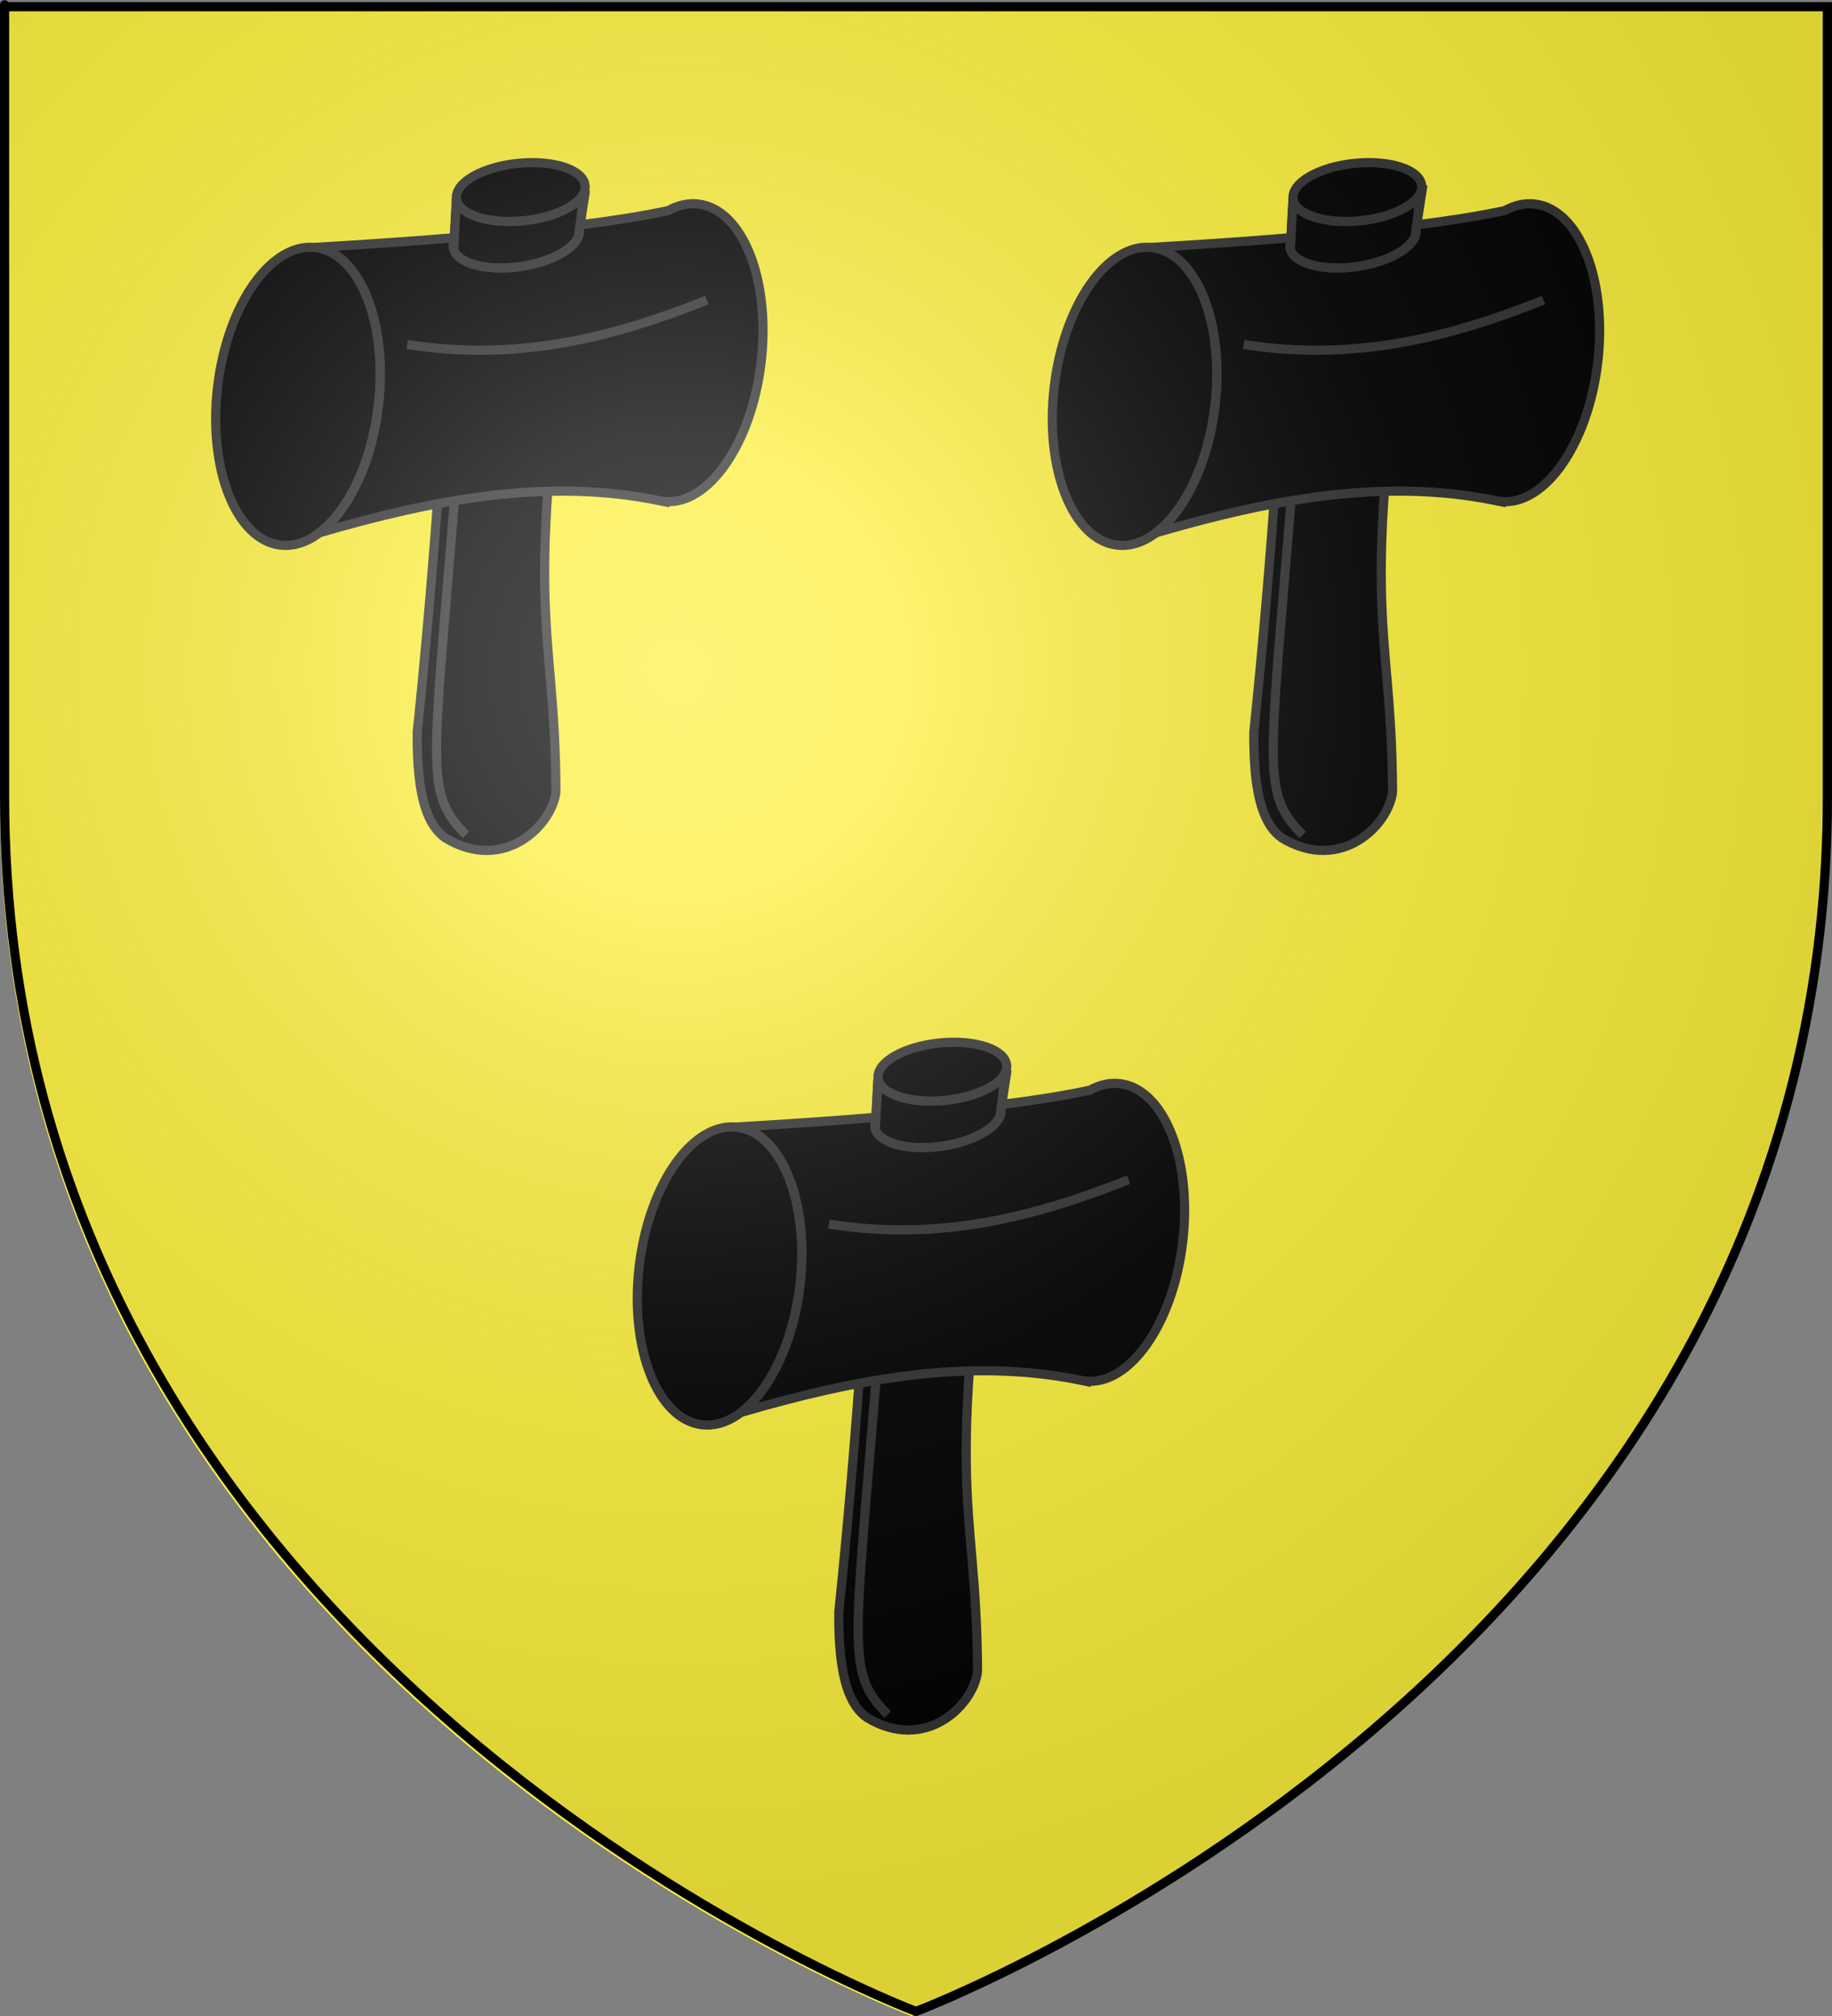
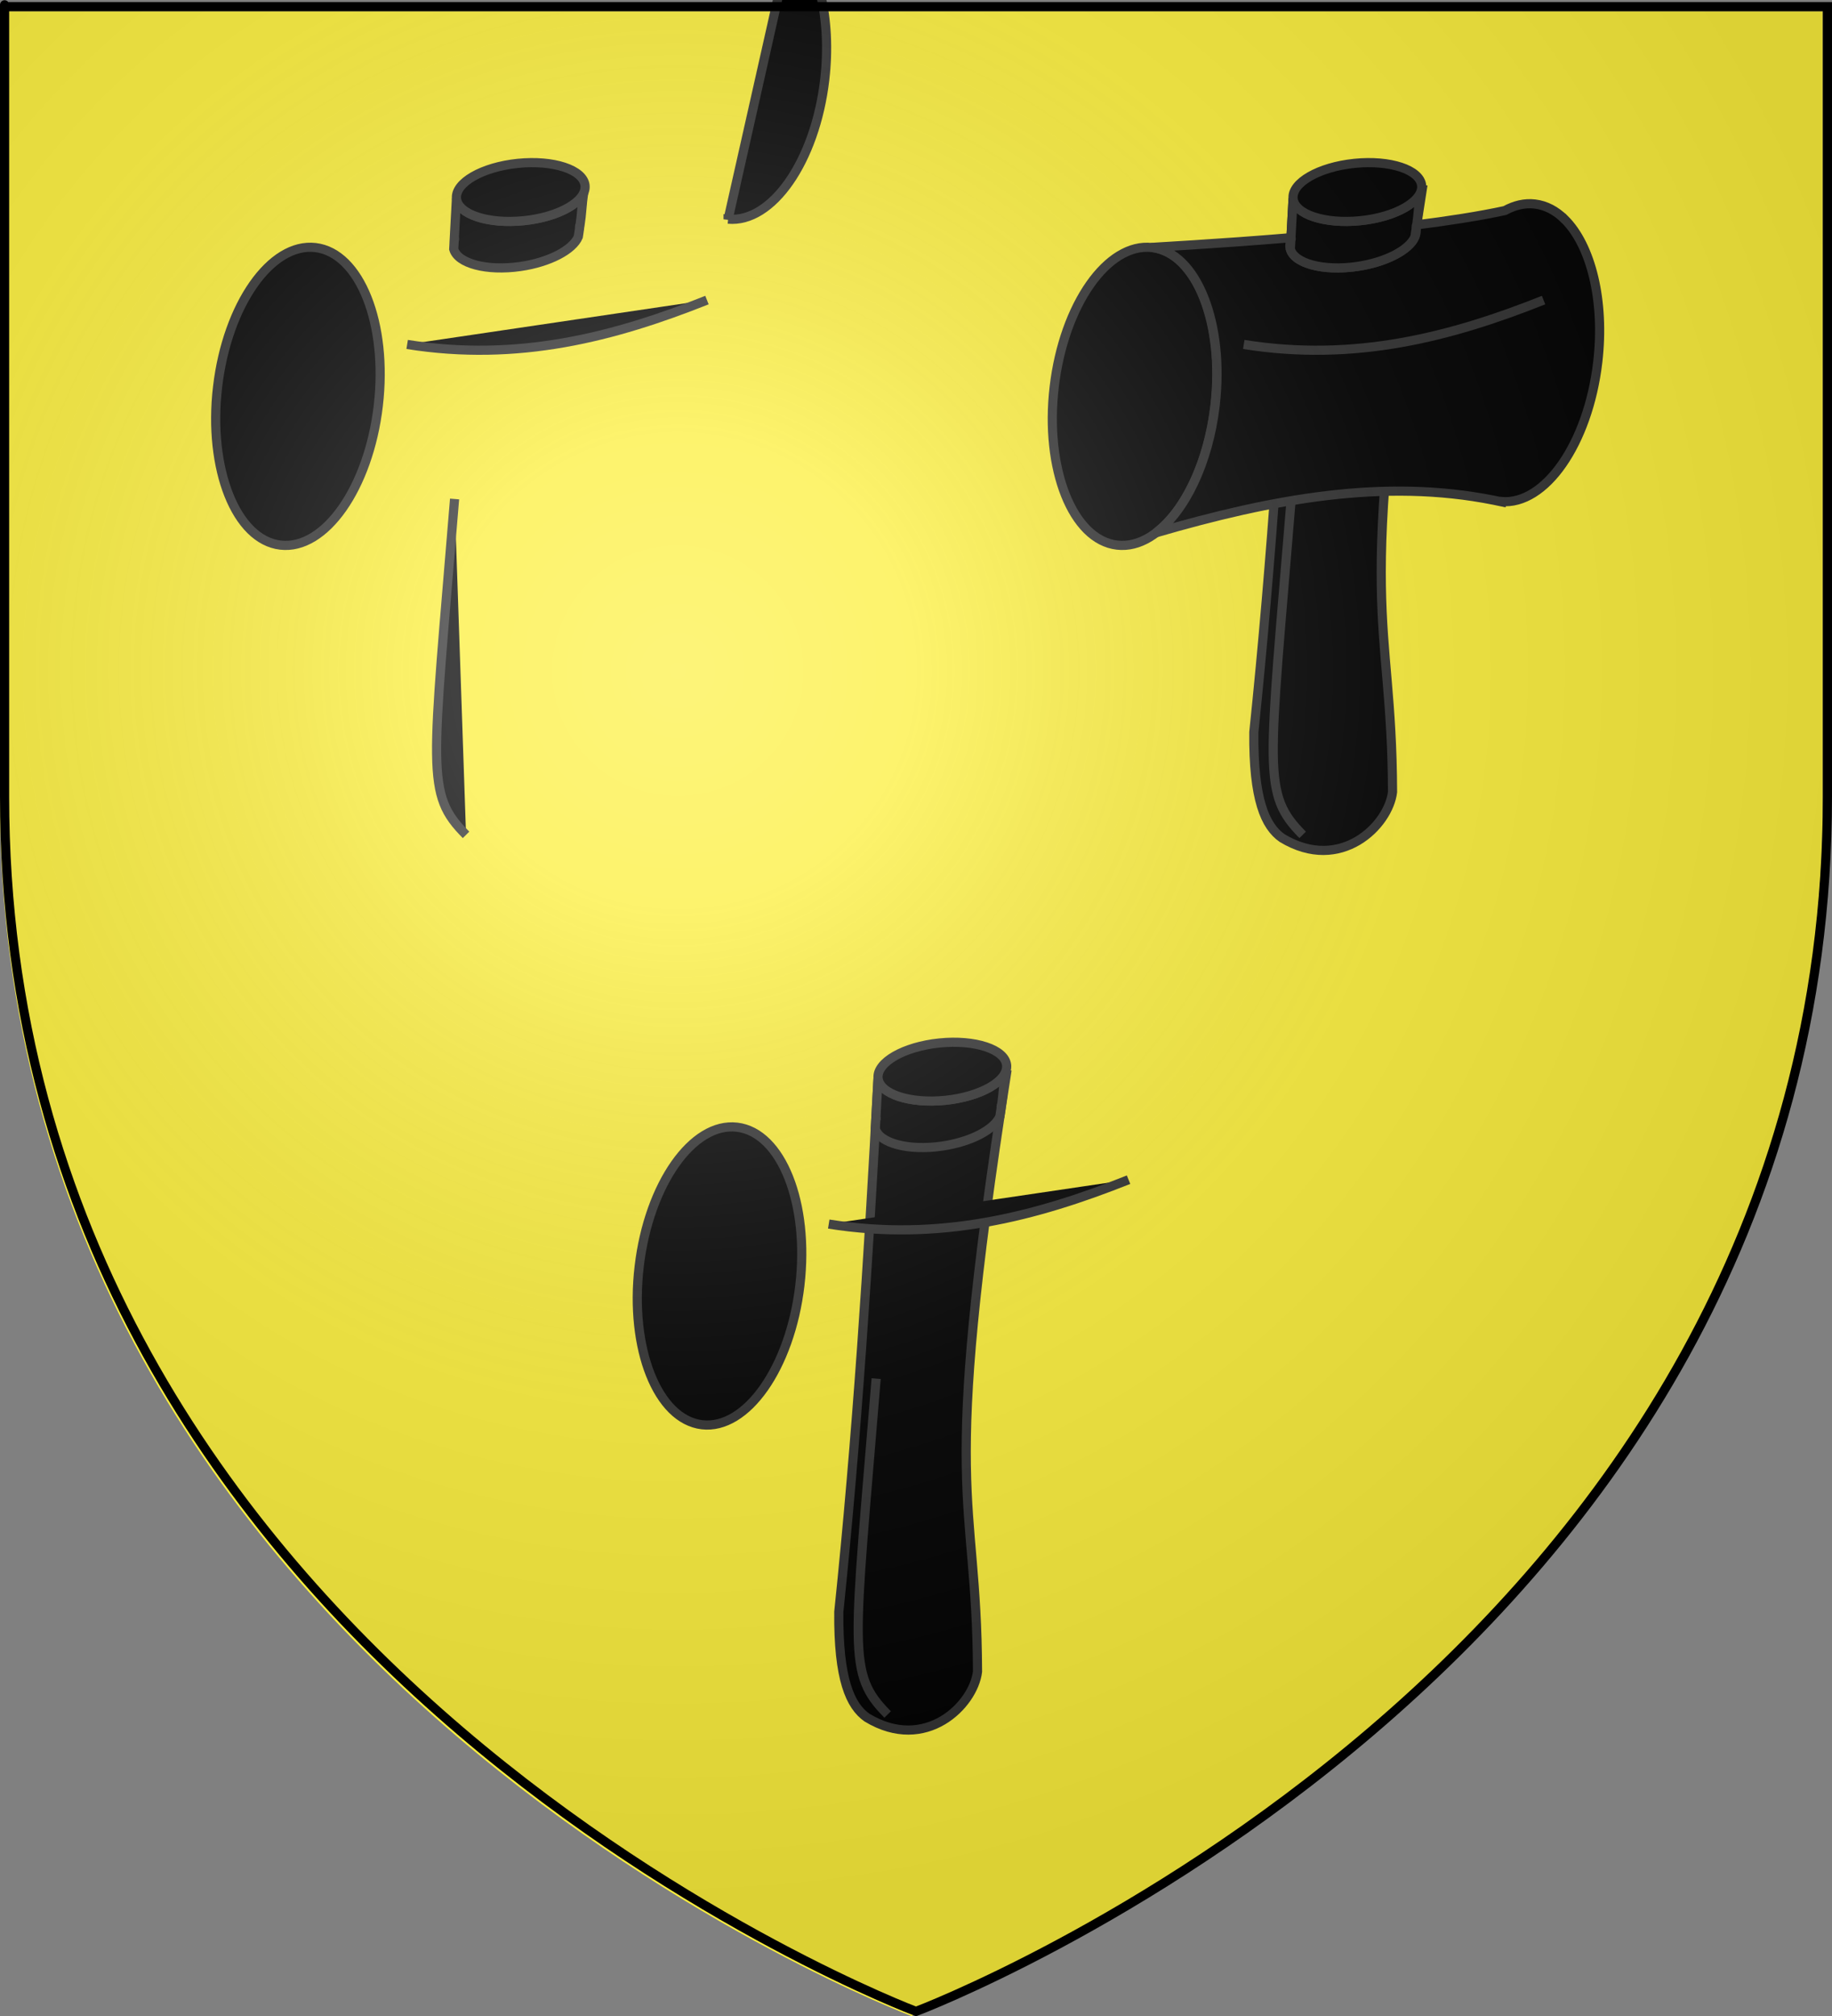
<svg xmlns="http://www.w3.org/2000/svg" xmlns:ns1="http://sodipodi.sourceforge.net/DTD/sodipodi-0.dtd" xmlns:ns2="http://www.inkscape.org/namespaces/inkscape" xmlns:xlink="http://www.w3.org/1999/xlink" height="660" width="600" version="1.0" id="svg2" ns1:version="0.32" ns2:version="0.48.1 " ns1:docname="Blason_fam_fr_de_Mailly.svg" ns2:export-filename="/Users/olivier/Desktop/Blason Rouge/Blason_Vide_3D.png" ns2:export-xdpi="144" ns2:export-ydpi="144" ns2:output_extension="org.inkscape.output.svg.inkscape">
  <rect width="100%" height="100%" fill="#808080" stroke="none" />
  <ns1:namedview ns2:window-height="687" ns2:window-width="1205" ns2:pageshadow="2" ns2:pageopacity="0.0" guidetolerance="10.0" gridtolerance="10.0" objecttolerance="10.0" borderopacity="1.0" bordercolor="#666666" pagecolor="#ffffff" id="base" showgrid="false" height="660px" ns2:zoom="0.51818182" ns2:cx="-8.7719287" ns2:cy="330" ns2:window-x="-4" ns2:window-y="-4" ns2:current-layer="layer4" ns2:window-maximized="0" />
  <desc id="desc4">Flag of Canton of Valais (Wallis)</desc>
  <defs id="defs6">
    <ns2:perspective ns1:type="inkscape:persp3d" ns2:vp_x="-50 : 600 : 1" ns2:vp_y="0 : 1000 : 0" ns2:vp_z="700 : 600 : 1" ns2:persp3d-origin="300 : 400 : 1" id="perspective6053" />
    <ns2:perspective ns1:type="inkscape:persp3d" ns2:vp_x="-50 : 600 : 1" ns2:vp_y="0 : 1000 : 0" ns2:vp_z="700 : 600 : 1" ns2:persp3d-origin="300 : 400 : 1" id="perspective11585" />
    <ns2:perspective ns1:type="inkscape:persp3d" ns2:vp_x="-50 : 600 : 1" ns2:vp_y="0 : 1000 : 0" ns2:vp_z="700 : 600 : 1" ns2:persp3d-origin="300 : 400 : 1" id="perspective4575" />
    <ns2:perspective ns1:type="inkscape:persp3d" ns2:vp_x="-50 : 600 : 1" ns2:vp_y="0 : 1000 : 0" ns2:vp_z="700 : 600 : 1" ns2:persp3d-origin="300 : 400 : 1" id="perspective10025" />
    <ns2:perspective ns1:type="inkscape:persp3d" ns2:vp_x="-50 : 600 : 1" ns2:vp_y="0 : 1000 : 0" ns2:vp_z="700 : 600 : 1" ns2:persp3d-origin="300 : 400 : 1" id="perspective14654" />
    <ns2:perspective ns1:type="inkscape:persp3d" ns2:vp_x="-50 : 600 : 1" ns2:vp_y="0 : 1000 : 0" ns2:vp_z="700 : 600 : 1" ns2:persp3d-origin="300 : 400 : 1" id="perspective10951" />
    <linearGradient id="linearGradient2893">
      <stop style="stop-color:white;stop-opacity:0.314;" offset="0" id="stop2895" />
      <stop id="stop2897" offset="0.19" style="stop-color:white;stop-opacity:0.251;" />
      <stop style="stop-color:#6b6b6b;stop-opacity:0.125;" offset="0.6" id="stop2901" />
      <stop style="stop-color:black;stop-opacity:0.125;" offset="1" id="stop2899" />
    </linearGradient>
    <linearGradient id="linearGradient2885">
      <stop id="stop2887" offset="0" style="stop-color:white;stop-opacity:1;" />
      <stop style="stop-color:white;stop-opacity:1;" offset="0.229" id="stop2891" />
      <stop id="stop2889" offset="1" style="stop-color:black;stop-opacity:1;" />
    </linearGradient>
    <linearGradient id="linearGradient2955">
      <stop id="stop2867" offset="0" style="stop-color:#fd0000;stop-opacity:1;" />
      <stop style="stop-color:#e77275;stop-opacity:0.659;" offset="0.5" id="stop2873" />
      <stop style="stop-color:black;stop-opacity:0.323;" offset="1" id="stop2959" />
    </linearGradient>
    <radialGradient ns2:collect="always" xlink:href="#linearGradient2955" id="radialGradient2961" cx="225.524" cy="218.901" fx="225.524" fy="218.901" r="300" gradientTransform="matrix(-4.167939e-4,2.183,-1.884,-3.599562e-4,615.597,-289.121)" gradientUnits="userSpaceOnUse" />
    <polygon id="star" transform="scale(53,53)" points="0,-1 0.588,0.809 -0.951,-0.309 0.951,-0.309 -0.588,0.809 0,-1 " />
    <clipPath id="clip">
      <path d="M 0,-200 L 0,600 L 300,600 L 300,-200 L 0,-200 z " id="path10" />
    </clipPath>
    <radialGradient ns2:collect="always" xlink:href="#linearGradient2955" id="radialGradient1911" gradientUnits="userSpaceOnUse" gradientTransform="matrix(-4.167939e-4,2.183,-1.884,-3.599562e-4,615.597,-289.121)" cx="225.524" cy="218.901" fx="225.524" fy="218.901" r="300" />
    <radialGradient ns2:collect="always" xlink:href="#linearGradient2955" id="radialGradient2865" gradientUnits="userSpaceOnUse" gradientTransform="matrix(0,1.749,-1.593,-1.049767e-7,551.788,-191.29)" cx="225.524" cy="218.901" fx="225.524" fy="218.901" r="300" />
    <radialGradient ns2:collect="always" xlink:href="#linearGradient2955" id="radialGradient2871" gradientUnits="userSpaceOnUse" gradientTransform="matrix(0,1.386,-1.323,-5.741131e-8,-158.082,-109.541)" cx="225.524" cy="218.901" fx="225.524" fy="218.901" r="300" />
    <radialGradient ns2:collect="always" xlink:href="#linearGradient2893" id="radialGradient3163" gradientUnits="userSpaceOnUse" gradientTransform="matrix(1.353,0,0,1.349,-77.629,-85.747)" cx="221.445" cy="226.331" fx="221.445" fy="226.331" r="300" />
    <radialGradient gradientTransform="matrix(0,1.386,-1.323,-5.741131e-8,-158.082,-109.541)" gradientUnits="userSpaceOnUse" xlink:href="#linearGradient2955" id="radialGradient6397" fy="218.901" fx="225.524" r="300" cy="218.901" cx="225.524" />
    <radialGradient gradientTransform="matrix(0,1.749,-1.593,-1.049767e-7,551.788,-191.29)" gradientUnits="userSpaceOnUse" xlink:href="#linearGradient2955" id="radialGradient6395" fy="218.901" fx="225.524" r="300" cy="218.901" cx="225.524" />
    <radialGradient gradientTransform="matrix(-4.167939e-4,2.183,-1.884,-3.599562e-4,615.597,-289.121)" gradientUnits="userSpaceOnUse" xlink:href="#linearGradient2955" id="radialGradient6393" fy="218.901" fx="225.524" r="300" cy="218.901" cx="225.524" />
    <clipPath id="clipPath6389">
      <path id="path6391" d="M 0,-200 L 0,600 L 300,600 L 300,-200 L 0,-200 z " />
    </clipPath>
-     <polygon id="polygon6387" transform="scale(53,53)" points="0,-1 0.588,0.809 -0.951,-0.309 0.951,-0.309 -0.588,0.809 0,-1 " />
    <radialGradient gradientTransform="matrix(-4.167939e-4,2.183,-1.884,-3.599562e-4,615.597,-289.121)" gradientUnits="userSpaceOnUse" xlink:href="#linearGradient2955" id="radialGradient6385" fy="218.901" fx="225.524" r="300" cy="218.901" cx="225.524" />
    <linearGradient id="linearGradient6377">
      <stop id="stop6379" offset="0" style="stop-color:#fd0000;stop-opacity:1" />
      <stop id="stop6381" offset="0.5" style="stop-color:#e77275;stop-opacity:0.659" />
      <stop id="stop6383" offset="1" style="stop-color:black;stop-opacity:0.323" />
    </linearGradient>
    <linearGradient id="linearGradient6369">
      <stop id="stop6371" offset="0" style="stop-color:white;stop-opacity:1" />
      <stop id="stop6373" offset="0.229" style="stop-color:white;stop-opacity:1" />
      <stop id="stop6375" offset="1" style="stop-color:black;stop-opacity:1" />
    </linearGradient>
    <linearGradient id="linearGradient6359">
      <stop id="stop6361" offset="0" style="stop-color:white;stop-opacity:0.314" />
      <stop id="stop6363" offset="0.19" style="stop-color:white;stop-opacity:0.251" />
      <stop id="stop6365" offset="0.6" style="stop-color:#6b6b6b;stop-opacity:0.125" />
      <stop id="stop6367" offset="1" style="stop-color:black;stop-opacity:0.125" />
    </linearGradient>
    <linearGradient id="linearGradient6465">
      <stop style="stop-color:white;stop-opacity:0.314" offset="0" id="stop6467" />
      <stop style="stop-color:white;stop-opacity:0.251" offset="0.19" id="stop6469" />
      <stop style="stop-color:#6b6b6b;stop-opacity:0.125" offset="0.6" id="stop6471" />
      <stop style="stop-color:black;stop-opacity:0.125" offset="1" id="stop6473" />
    </linearGradient>
    <linearGradient id="linearGradient6457">
      <stop style="stop-color:white;stop-opacity:1" offset="0" id="stop6459" />
      <stop style="stop-color:white;stop-opacity:1" offset="0.229" id="stop6461" />
      <stop style="stop-color:black;stop-opacity:1" offset="1" id="stop6463" />
    </linearGradient>
    <linearGradient id="linearGradient6449">
      <stop style="stop-color:#fd0000;stop-opacity:1" offset="0" id="stop6451" />
      <stop style="stop-color:#e77275;stop-opacity:0.659" offset="0.5" id="stop6453" />
      <stop style="stop-color:black;stop-opacity:0.323" offset="1" id="stop6455" />
    </linearGradient>
    <radialGradient cx="225.524" cy="218.901" r="300" fx="225.524" fy="218.901" id="radialGradient6447" xlink:href="#linearGradient2955" gradientUnits="userSpaceOnUse" gradientTransform="matrix(-4.167939e-4,2.183,-1.884,-3.599562e-4,615.597,-289.121)" />
    <polygon points="0,-1 0.588,0.809 -0.951,-0.309 0.951,-0.309 -0.588,0.809 0,-1 " transform="scale(53,53)" id="polygon6445" />
    <clipPath id="clipPath6441">
      <path d="M 0,-200 L 0,600 L 300,600 L 300,-200 L 0,-200 z " id="path6443" />
    </clipPath>
    <radialGradient cx="225.524" cy="218.901" r="300" fx="225.524" fy="218.901" id="radialGradient6439" xlink:href="#linearGradient2955" gradientUnits="userSpaceOnUse" gradientTransform="matrix(-4.167939e-4,2.183,-1.884,-3.599562e-4,615.597,-289.121)" />
    <radialGradient cx="225.524" cy="218.901" r="300" fx="225.524" fy="218.901" id="radialGradient6437" xlink:href="#linearGradient2955" gradientUnits="userSpaceOnUse" gradientTransform="matrix(0,1.749,-1.593,-1.049767e-7,551.788,-191.29)" />
    <radialGradient cx="225.524" cy="218.901" r="300" fx="225.524" fy="218.901" id="radialGradient6435" xlink:href="#linearGradient2955" gradientUnits="userSpaceOnUse" gradientTransform="matrix(0,1.386,-1.323,-5.741131e-8,-158.082,-109.541)" />
    <ns2:perspective id="perspective11825" ns2:persp3d-origin="300 : 400 : 1" ns2:vp_z="700 : 600 : 1" ns2:vp_y="0 : 1000 : 0" ns2:vp_x="-50 : 600 : 1" ns1:type="inkscape:persp3d" />
    <ns2:perspective id="perspective6144" ns2:persp3d-origin="300 : 400 : 1" ns2:vp_z="700 : 600 : 1" ns2:vp_y="0 : 1000 : 0" ns2:vp_x="-50 : 600 : 1" ns1:type="inkscape:persp3d" />
  </defs>
  <g ns2:groupmode="layer" id="layer3" ns2:label="Fond écu" style="display:inline" ns1:insensitive="true">
    <path d="M 298.5,660 C 298.5,660 597,547.68 597,262.228 C 597,-23.223 597,3.676 597,3.676 L 9.8254738e-15,3.676 L 9.8254738e-15,262.228 C 9.8254738e-15,547.68 298.5,660 298.5,660 z" style="fill:#fcef3c;fill-opacity:1;fill-rule:evenodd;stroke:none;stroke-width:1px;stroke-linecap:butt;stroke-linejoin:miter;stroke-opacity:1;display:inline" id="path11587" />
  </g>
  <g ns2:groupmode="layer" id="layer4" ns2:label="Meubles" style="display:inline">
    <g id="g6475" ns2:label="Calque 1" transform="translate(-62.857,-493.791)">
      <g transform="translate(62.857,493.791)" style="display:inline" id="g6477">
        <g id="g5810" />
        <g id="g6515">
          <rect id="rect4923" style="fill:none;stroke:none;display:inline" y="3.375078e-014" x="0" height="660" width="600" />
        </g>
      </g>
      <rect y="686.648" x="314.286" height="45.714" width="0" id="rect4632" style="fill:#ff0000;fill-opacity:1;stroke-width:5.394;stroke-miterlimit:4;stroke-dasharray:none" />
    </g>
    <g id="g6147" transform="matrix(0.707,0.707,-0.707,0.707,308.169,287.369)" style="fill:#000000;fill-opacity:1;stroke:#313131;stroke-opacity:1">
      <g id="g9987" transform="matrix(0.67,0,0,0.67,125.752,-133.746)" style="fill:#000000;fill-opacity:1;stroke:#313131;stroke-opacity:1">
        <path id="path3697" style="fill:#000000;fill-opacity:1;fill-rule:nonzero;stroke:#313131;stroke-width:4.474;stroke-linecap:butt;stroke-linejoin:miter;stroke-miterlimit:4;stroke-opacity:1;stroke-dasharray:none;stroke-dashoffset:0;marker:none;visibility:visible;display:inline;overflow:visible" transform="matrix(0.785,-0.62,0.62,0.785,-366.936,157.198)" d="m 69.083,350.173 c 0.004,40.417 -17.7,73.186 -39.541,73.186 -21.84,0 -39.545,-32.768 -39.541,-73.186 -0.004,-40.417 17.7,-73.186 39.541,-73.186 21.84,0 39.545,32.768 39.541,73.186 z" ns2:connector-curvature="0" />
        <path id="path3699" style="fill:#000000;fill-opacity:1;fill-rule:evenodd;stroke:#313131;stroke-width:4.474;stroke-linecap:butt;stroke-linejoin:miter;stroke-miterlimit:4;stroke-opacity:1;stroke-dasharray:none" d="m -98.442,243.145 -0.281,0.312 c 3.571,6.156 -0.707,19.445 -10.594,31.562 -11.002,13.485 -24.831,20.457 -30.875,15.594 58.919,65.499 116.702,131.276 170.844,197.969 23.114,23.565 36.493,28.569 46.344,26.812 32.451,-8.017 32.454,-41.208 22.281,-54.094 C 35.251,397.788 28.881,417.863 -98.442,243.145 z" ns2:connector-curvature="0" />
-         <path id="path3701" style="fill:#000000;fill-opacity:1;fill-rule:nonzero;stroke:#313131;stroke-width:4.474;stroke-linecap:butt;stroke-linejoin:miter;stroke-miterlimit:4;stroke-opacity:1;stroke-dasharray:none;stroke-dashoffset:0;marker:none;visibility:visible;display:inline;overflow:visible" d="m -39.099,203.895 c -6.008,0.027 -11.344,1.647 -15.625,5.031 -3.923,3.101 -6.584,7.43 -8.094,12.625 -6.877,10.683 -16.032,23.18 -26.125,36.188 0.691,0.226 1.302,0.536 1.875,0.969 6.109,4.615 2.73,19.546 -7.562,33.312 -10.292,13.766 -23.61,21.177 -29.719,16.562 -1.29,-0.975 -2.158,-2.401 -2.625,-4.188 -24.627,29.106 -45.542,52.21 -45,51.781 17.123,-13.535 51.327,1.219 76.375,32.906 17.612,22.28 26.012,47.026 23.5,64.469 28.534,-52.001 59.968,-97.717 105.625,-128.125 0.678,-0.398 2.633,-1.753 2.969,-1.969 l -0.062,-0.062 c 16.602,-13.798 10.093,-50.134 -14.75,-81.562 -18.786,-23.766 -42.757,-38.019 -60.781,-37.938 z" ns2:connector-curvature="0" />
        <path id="path5491" style="fill:#000000;fill-opacity:1;fill-rule:evenodd;stroke:#313131;stroke-width:4.474;stroke-linecap:butt;stroke-linejoin:miter;stroke-miterlimit:4;stroke-opacity:1;stroke-dasharray:none" d="m -98.161,244.77 c 2.394,6.589 -1.912,18.919 -11.156,30.25 -11.002,13.485 -24.831,20.457 -30.875,15.594 4.278,4.759 8.545,9.52 12.812,14.281 0.142,-0.168 0.767,0.598 1,1.094 0.905,1.011 1.814,2.02 2.719,3.031 6.374,3.631 19.105,-3.724 29.031,-17 8.63,-11.543 12.39,-23.9 9.781,-30.312 -0.742,-1.005 -1.437,-1.949 -2.188,-2.969 -0.012,-0.009 -1.516,-1.519 -1.312,-1.781 -3.035,-4.126 -6.564,-7.895 -9.812,-12.188 z" ns2:connector-curvature="0" />
        <path id="path3703" style="fill:#000000;fill-opacity:1;fill-rule:nonzero;stroke:#313131;stroke-width:4.474;stroke-linecap:butt;stroke-linejoin:miter;stroke-miterlimit:4;stroke-opacity:1;stroke-dasharray:none;stroke-dashoffset:0;marker:none;visibility:visible;display:inline;overflow:visible" transform="matrix(0.775,0.632,-0.632,0.775,-34.114,77.138)" d="m 66.81,200.873 c 0,17.445 -6.308,31.587 -14.089,31.587 -7.781,0 -14.089,-14.142 -14.089,-31.587 0,-17.445 6.308,-31.587 14.089,-31.587 7.781,0 14.089,14.142 14.089,31.587 l 0,0 z" ns2:connector-curvature="0" />
        <path id="path5499" style="fill:#000000;fill-opacity:1;fill-rule:evenodd;stroke:#313131;stroke-width:4.474;stroke-linecap:butt;stroke-linejoin:miter;stroke-miterlimit:4;stroke-opacity:1;stroke-dasharray:none" d="m -106.814,358.07 c 44.433,-32.16 69.057,-74.225 88.307,-118.976" ns2:connector-curvature="0" />
        <path id="path6403" style="fill:#000000;fill-opacity:1;fill-rule:evenodd;stroke:#313131;stroke-width:4.474;stroke-linecap:butt;stroke-linejoin:miter;stroke-miterlimit:4;stroke-opacity:1;stroke-dasharray:none" d="M -37.015,395.085 C 49.632,497.159 54.649,507.056 83.019,507.187" ns2:connector-curvature="0" />
      </g>
    </g>
    <g style="fill:#000000;fill-opacity:1;display:inline;stroke:#313131;stroke-opacity:1" id="g6157" transform="matrix(0.707,0.707,-0.707,0.707,170.095,-0.602)">
      <g id="g6159" transform="matrix(0.67,0,0,0.67,125.752,-133.746)" style="fill:#000000;fill-opacity:1;stroke:#313131;stroke-opacity:1">
        <path id="path6161" style="fill:#000000;fill-opacity:1;fill-rule:nonzero;stroke:#313131;stroke-width:4.474;stroke-linecap:butt;stroke-linejoin:miter;stroke-miterlimit:4;stroke-opacity:1;stroke-dasharray:none;stroke-dashoffset:0;marker:none;visibility:visible;display:inline;overflow:visible" transform="matrix(0.785,-0.62,0.62,0.785,-366.936,157.198)" d="m 69.083,350.173 c 0.004,40.417 -17.7,73.186 -39.541,73.186 -21.84,0 -39.545,-32.768 -39.541,-73.186 -0.004,-40.417 17.7,-73.186 39.541,-73.186 21.84,0 39.545,32.768 39.541,73.186 z" ns2:connector-curvature="0" />
-         <path id="path6163" style="fill:#000000;fill-opacity:1;fill-rule:evenodd;stroke:#313131;stroke-width:4.474;stroke-linecap:butt;stroke-linejoin:miter;stroke-miterlimit:4;stroke-opacity:1;stroke-dasharray:none" d="m -98.442,243.145 -0.281,0.312 c 3.571,6.156 -0.707,19.445 -10.594,31.562 -11.002,13.485 -24.831,20.457 -30.875,15.594 58.919,65.499 116.702,131.276 170.844,197.969 23.114,23.565 36.493,28.569 46.344,26.812 32.451,-8.017 32.454,-41.208 22.281,-54.094 C 35.251,397.788 28.881,417.863 -98.442,243.145 z" ns2:connector-curvature="0" />
-         <path id="path6165" style="fill:#000000;fill-opacity:1;fill-rule:nonzero;stroke:#313131;stroke-width:4.474;stroke-linecap:butt;stroke-linejoin:miter;stroke-miterlimit:4;stroke-opacity:1;stroke-dasharray:none;stroke-dashoffset:0;marker:none;visibility:visible;display:inline;overflow:visible" d="m -39.099,203.895 c -6.008,0.027 -11.344,1.647 -15.625,5.031 -3.923,3.101 -6.584,7.43 -8.094,12.625 -6.877,10.683 -16.032,23.18 -26.125,36.188 0.691,0.226 1.302,0.536 1.875,0.969 6.109,4.615 2.73,19.546 -7.562,33.312 -10.292,13.766 -23.61,21.177 -29.719,16.562 -1.29,-0.975 -2.158,-2.401 -2.625,-4.188 -24.627,29.106 -45.542,52.21 -45,51.781 17.123,-13.535 51.327,1.219 76.375,32.906 17.612,22.28 26.012,47.026 23.5,64.469 28.534,-52.001 59.968,-97.717 105.625,-128.125 0.678,-0.398 2.633,-1.753 2.969,-1.969 l -0.062,-0.062 c 16.602,-13.798 10.093,-50.134 -14.75,-81.562 -18.786,-23.766 -42.757,-38.019 -60.781,-37.938 z" ns2:connector-curvature="0" />
+         <path id="path6165" style="fill:#000000;fill-opacity:1;fill-rule:nonzero;stroke:#313131;stroke-width:4.474;stroke-linecap:butt;stroke-linejoin:miter;stroke-miterlimit:4;stroke-opacity:1;stroke-dasharray:none;stroke-dashoffset:0;marker:none;visibility:visible;display:inline;overflow:visible" d="m -39.099,203.895 l -0.062,-0.062 c 16.602,-13.798 10.093,-50.134 -14.75,-81.562 -18.786,-23.766 -42.757,-38.019 -60.781,-37.938 z" ns2:connector-curvature="0" />
        <path id="path6167" style="fill:#000000;fill-opacity:1;fill-rule:evenodd;stroke:#313131;stroke-width:4.474;stroke-linecap:butt;stroke-linejoin:miter;stroke-miterlimit:4;stroke-opacity:1;stroke-dasharray:none" d="m -98.161,244.77 c 2.394,6.589 -1.912,18.919 -11.156,30.25 -11.002,13.485 -24.831,20.457 -30.875,15.594 4.278,4.759 8.545,9.52 12.812,14.281 0.142,-0.168 0.767,0.598 1,1.094 0.905,1.011 1.814,2.02 2.719,3.031 6.374,3.631 19.105,-3.724 29.031,-17 8.63,-11.543 12.39,-23.9 9.781,-30.312 -0.742,-1.005 -1.437,-1.949 -2.188,-2.969 -0.012,-0.009 -1.516,-1.519 -1.312,-1.781 -3.035,-4.126 -6.564,-7.895 -9.812,-12.188 z" ns2:connector-curvature="0" />
        <path id="path6169" style="fill:#000000;fill-opacity:1;fill-rule:nonzero;stroke:#313131;stroke-width:4.474;stroke-linecap:butt;stroke-linejoin:miter;stroke-miterlimit:4;stroke-opacity:1;stroke-dasharray:none;stroke-dashoffset:0;marker:none;visibility:visible;display:inline;overflow:visible" transform="matrix(0.775,0.632,-0.632,0.775,-34.114,77.138)" d="m 66.81,200.873 c 0,17.445 -6.308,31.587 -14.089,31.587 -7.781,0 -14.089,-14.142 -14.089,-31.587 0,-17.445 6.308,-31.587 14.089,-31.587 7.781,0 14.089,14.142 14.089,31.587 l 0,0 z" ns2:connector-curvature="0" />
        <path id="path6171" style="fill:#000000;fill-opacity:1;fill-rule:evenodd;stroke:#313131;stroke-width:4.474;stroke-linecap:butt;stroke-linejoin:miter;stroke-miterlimit:4;stroke-opacity:1;stroke-dasharray:none" d="m -106.814,358.07 c 44.433,-32.16 69.057,-74.225 88.307,-118.976" ns2:connector-curvature="0" />
        <path id="path6173" style="fill:#000000;fill-opacity:1;fill-rule:evenodd;stroke:#313131;stroke-width:4.474;stroke-linecap:butt;stroke-linejoin:miter;stroke-miterlimit:4;stroke-opacity:1;stroke-dasharray:none" d="M -37.015,395.085 C 49.632,497.159 54.649,507.056 83.019,507.187" ns2:connector-curvature="0" />
      </g>
    </g>
    <g style="fill:#000000;fill-opacity:1;display:inline;stroke:#313131;stroke-opacity:1" id="g6175" transform="matrix(0.707,0.707,-0.707,0.707,444.095,-0.602)">
      <g id="g6177" transform="matrix(0.67,0,0,0.67,125.752,-133.746)" style="fill:#000000;fill-opacity:1;stroke:#313131;stroke-opacity:1">
        <path id="path6179" style="fill:#000000;fill-opacity:1;fill-rule:nonzero;stroke:#313131;stroke-width:4.474;stroke-linecap:butt;stroke-linejoin:miter;stroke-miterlimit:4;stroke-opacity:1;stroke-dasharray:none;stroke-dashoffset:0;marker:none;visibility:visible;display:inline;overflow:visible" transform="matrix(0.785,-0.62,0.62,0.785,-366.936,157.198)" d="m 69.083,350.173 c 0.004,40.417 -17.7,73.186 -39.541,73.186 -21.84,0 -39.545,-32.768 -39.541,-73.186 -0.004,-40.417 17.7,-73.186 39.541,-73.186 21.84,0 39.545,32.768 39.541,73.186 z" ns2:connector-curvature="0" />
        <path id="path6181" style="fill:#000000;fill-opacity:1;fill-rule:evenodd;stroke:#313131;stroke-width:4.474;stroke-linecap:butt;stroke-linejoin:miter;stroke-miterlimit:4;stroke-opacity:1;stroke-dasharray:none" d="m -98.442,243.145 -0.281,0.312 c 3.571,6.156 -0.707,19.445 -10.594,31.562 -11.002,13.485 -24.831,20.457 -30.875,15.594 58.919,65.499 116.702,131.276 170.844,197.969 23.114,23.565 36.493,28.569 46.344,26.812 32.451,-8.017 32.454,-41.208 22.281,-54.094 C 35.251,397.788 28.881,417.863 -98.442,243.145 z" ns2:connector-curvature="0" />
        <path id="path6183" style="fill:#000000;fill-opacity:1;fill-rule:nonzero;stroke:#313131;stroke-width:4.474;stroke-linecap:butt;stroke-linejoin:miter;stroke-miterlimit:4;stroke-opacity:1;stroke-dasharray:none;stroke-dashoffset:0;marker:none;visibility:visible;display:inline;overflow:visible" d="m -39.099,203.895 c -6.008,0.027 -11.344,1.647 -15.625,5.031 -3.923,3.101 -6.584,7.43 -8.094,12.625 -6.877,10.683 -16.032,23.18 -26.125,36.188 0.691,0.226 1.302,0.536 1.875,0.969 6.109,4.615 2.73,19.546 -7.562,33.312 -10.292,13.766 -23.61,21.177 -29.719,16.562 -1.29,-0.975 -2.158,-2.401 -2.625,-4.188 -24.627,29.106 -45.542,52.21 -45,51.781 17.123,-13.535 51.327,1.219 76.375,32.906 17.612,22.28 26.012,47.026 23.5,64.469 28.534,-52.001 59.968,-97.717 105.625,-128.125 0.678,-0.398 2.633,-1.753 2.969,-1.969 l -0.062,-0.062 c 16.602,-13.798 10.093,-50.134 -14.75,-81.562 -18.786,-23.766 -42.757,-38.019 -60.781,-37.938 z" ns2:connector-curvature="0" />
        <path id="path6185" style="fill:#000000;fill-opacity:1;fill-rule:evenodd;stroke:#313131;stroke-width:4.474;stroke-linecap:butt;stroke-linejoin:miter;stroke-miterlimit:4;stroke-opacity:1;stroke-dasharray:none" d="m -98.161,244.77 c 2.394,6.589 -1.912,18.919 -11.156,30.25 -11.002,13.485 -24.831,20.457 -30.875,15.594 4.278,4.759 8.545,9.52 12.812,14.281 0.142,-0.168 0.767,0.598 1,1.094 0.905,1.011 1.814,2.02 2.719,3.031 6.374,3.631 19.105,-3.724 29.031,-17 8.63,-11.543 12.39,-23.9 9.781,-30.312 -0.742,-1.005 -1.437,-1.949 -2.188,-2.969 -0.012,-0.009 -1.516,-1.519 -1.312,-1.781 -3.035,-4.126 -6.564,-7.895 -9.812,-12.188 z" ns2:connector-curvature="0" />
        <path id="path6187" style="fill:#000000;fill-opacity:1;fill-rule:nonzero;stroke:#313131;stroke-width:4.474;stroke-linecap:butt;stroke-linejoin:miter;stroke-miterlimit:4;stroke-opacity:1;stroke-dasharray:none;stroke-dashoffset:0;marker:none;visibility:visible;display:inline;overflow:visible" transform="matrix(0.775,0.632,-0.632,0.775,-34.114,77.138)" d="m 66.81,200.873 c 0,17.445 -6.308,31.587 -14.089,31.587 -7.781,0 -14.089,-14.142 -14.089,-31.587 0,-17.445 6.308,-31.587 14.089,-31.587 7.781,0 14.089,14.142 14.089,31.587 l 0,0 z" ns2:connector-curvature="0" />
        <path id="path6189" style="fill:#000000;fill-opacity:1;fill-rule:evenodd;stroke:#313131;stroke-width:4.474;stroke-linecap:butt;stroke-linejoin:miter;stroke-miterlimit:4;stroke-opacity:1;stroke-dasharray:none" d="m -106.814,358.07 c 44.433,-32.16 69.057,-74.225 88.307,-118.976" ns2:connector-curvature="0" />
        <path id="path6191" style="fill:#000000;fill-opacity:1;fill-rule:evenodd;stroke:#313131;stroke-width:4.474;stroke-linecap:butt;stroke-linejoin:miter;stroke-miterlimit:4;stroke-opacity:1;stroke-dasharray:none" d="M -37.015,395.085 C 49.632,497.159 54.649,507.056 83.019,507.187" ns2:connector-curvature="0" />
      </g>
    </g>
  </g>
  <g ns2:groupmode="layer" id="layer2" ns2:label="Reflet final" ns1:insensitive="true" style="display:inline">
    <path ns1:nodetypes="cccccc" d="M 300,658.5 C 300,658.5 598.5,546.18 598.5,260.728 C 598.5,-24.723 598.5,2.176 598.5,2.176 L 1.5,2.176 L 1.5,260.728 C 1.5,546.18 300,658.5 300,658.5 z" style="opacity:1;fill:url(#radialGradient3163);fill-opacity:1;fill-rule:evenodd;stroke:none;stroke-width:1px;stroke-linecap:butt;stroke-linejoin:miter;stroke-opacity:1" id="path2875" ns2:export-xdpi="144" ns2:export-ydpi="144" />
  </g>
  <g ns2:groupmode="layer" id="layer1" ns2:label="Contour final" ns1:insensitive="true" style="display:inline">
    <path ns1:nodetypes="cccccc" d="M 300,658.5 C 300,658.5 1.5,546.18 1.5,260.728 C 1.5,-24.723 1.5,2.176 1.5,2.176 L 598.5,2.176 L 598.5,260.728 C 598.5,546.18 300,658.5 300,658.5 z" style="opacity:1;fill:none;fill-opacity:1;fill-rule:evenodd;stroke:#000000;stroke-width:3;stroke-linecap:butt;stroke-linejoin:miter;stroke-miterlimit:4;stroke-dasharray:none;stroke-opacity:1" id="path1411" ns2:export-xdpi="144" ns2:export-ydpi="144" />
  </g>
</svg>